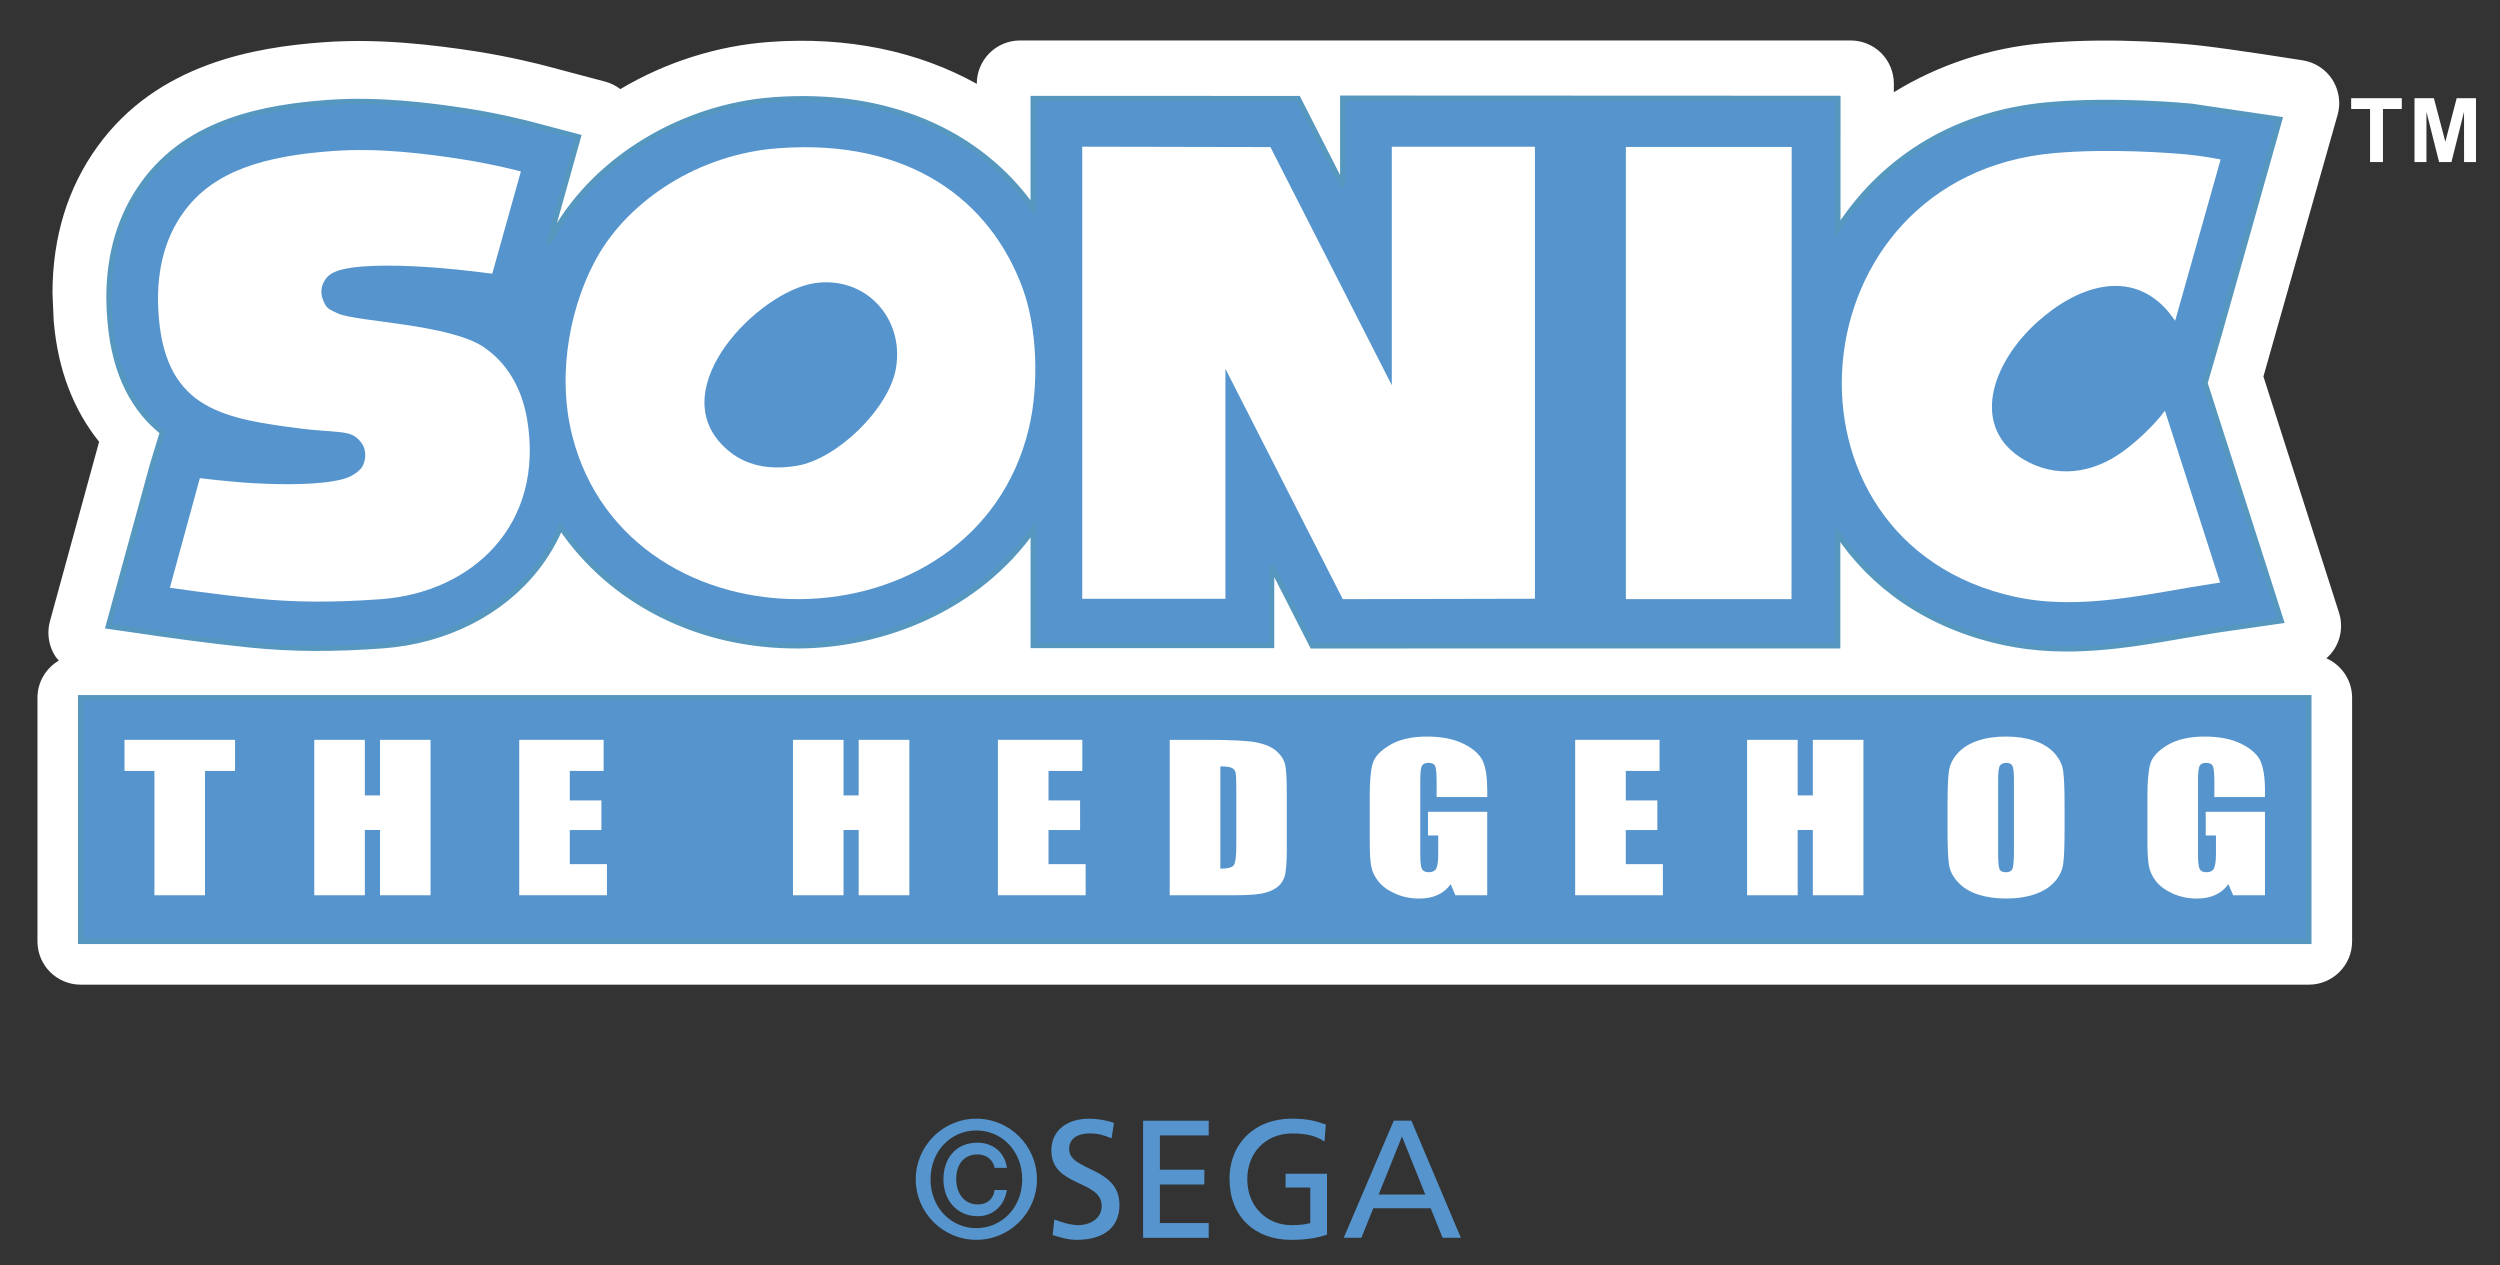
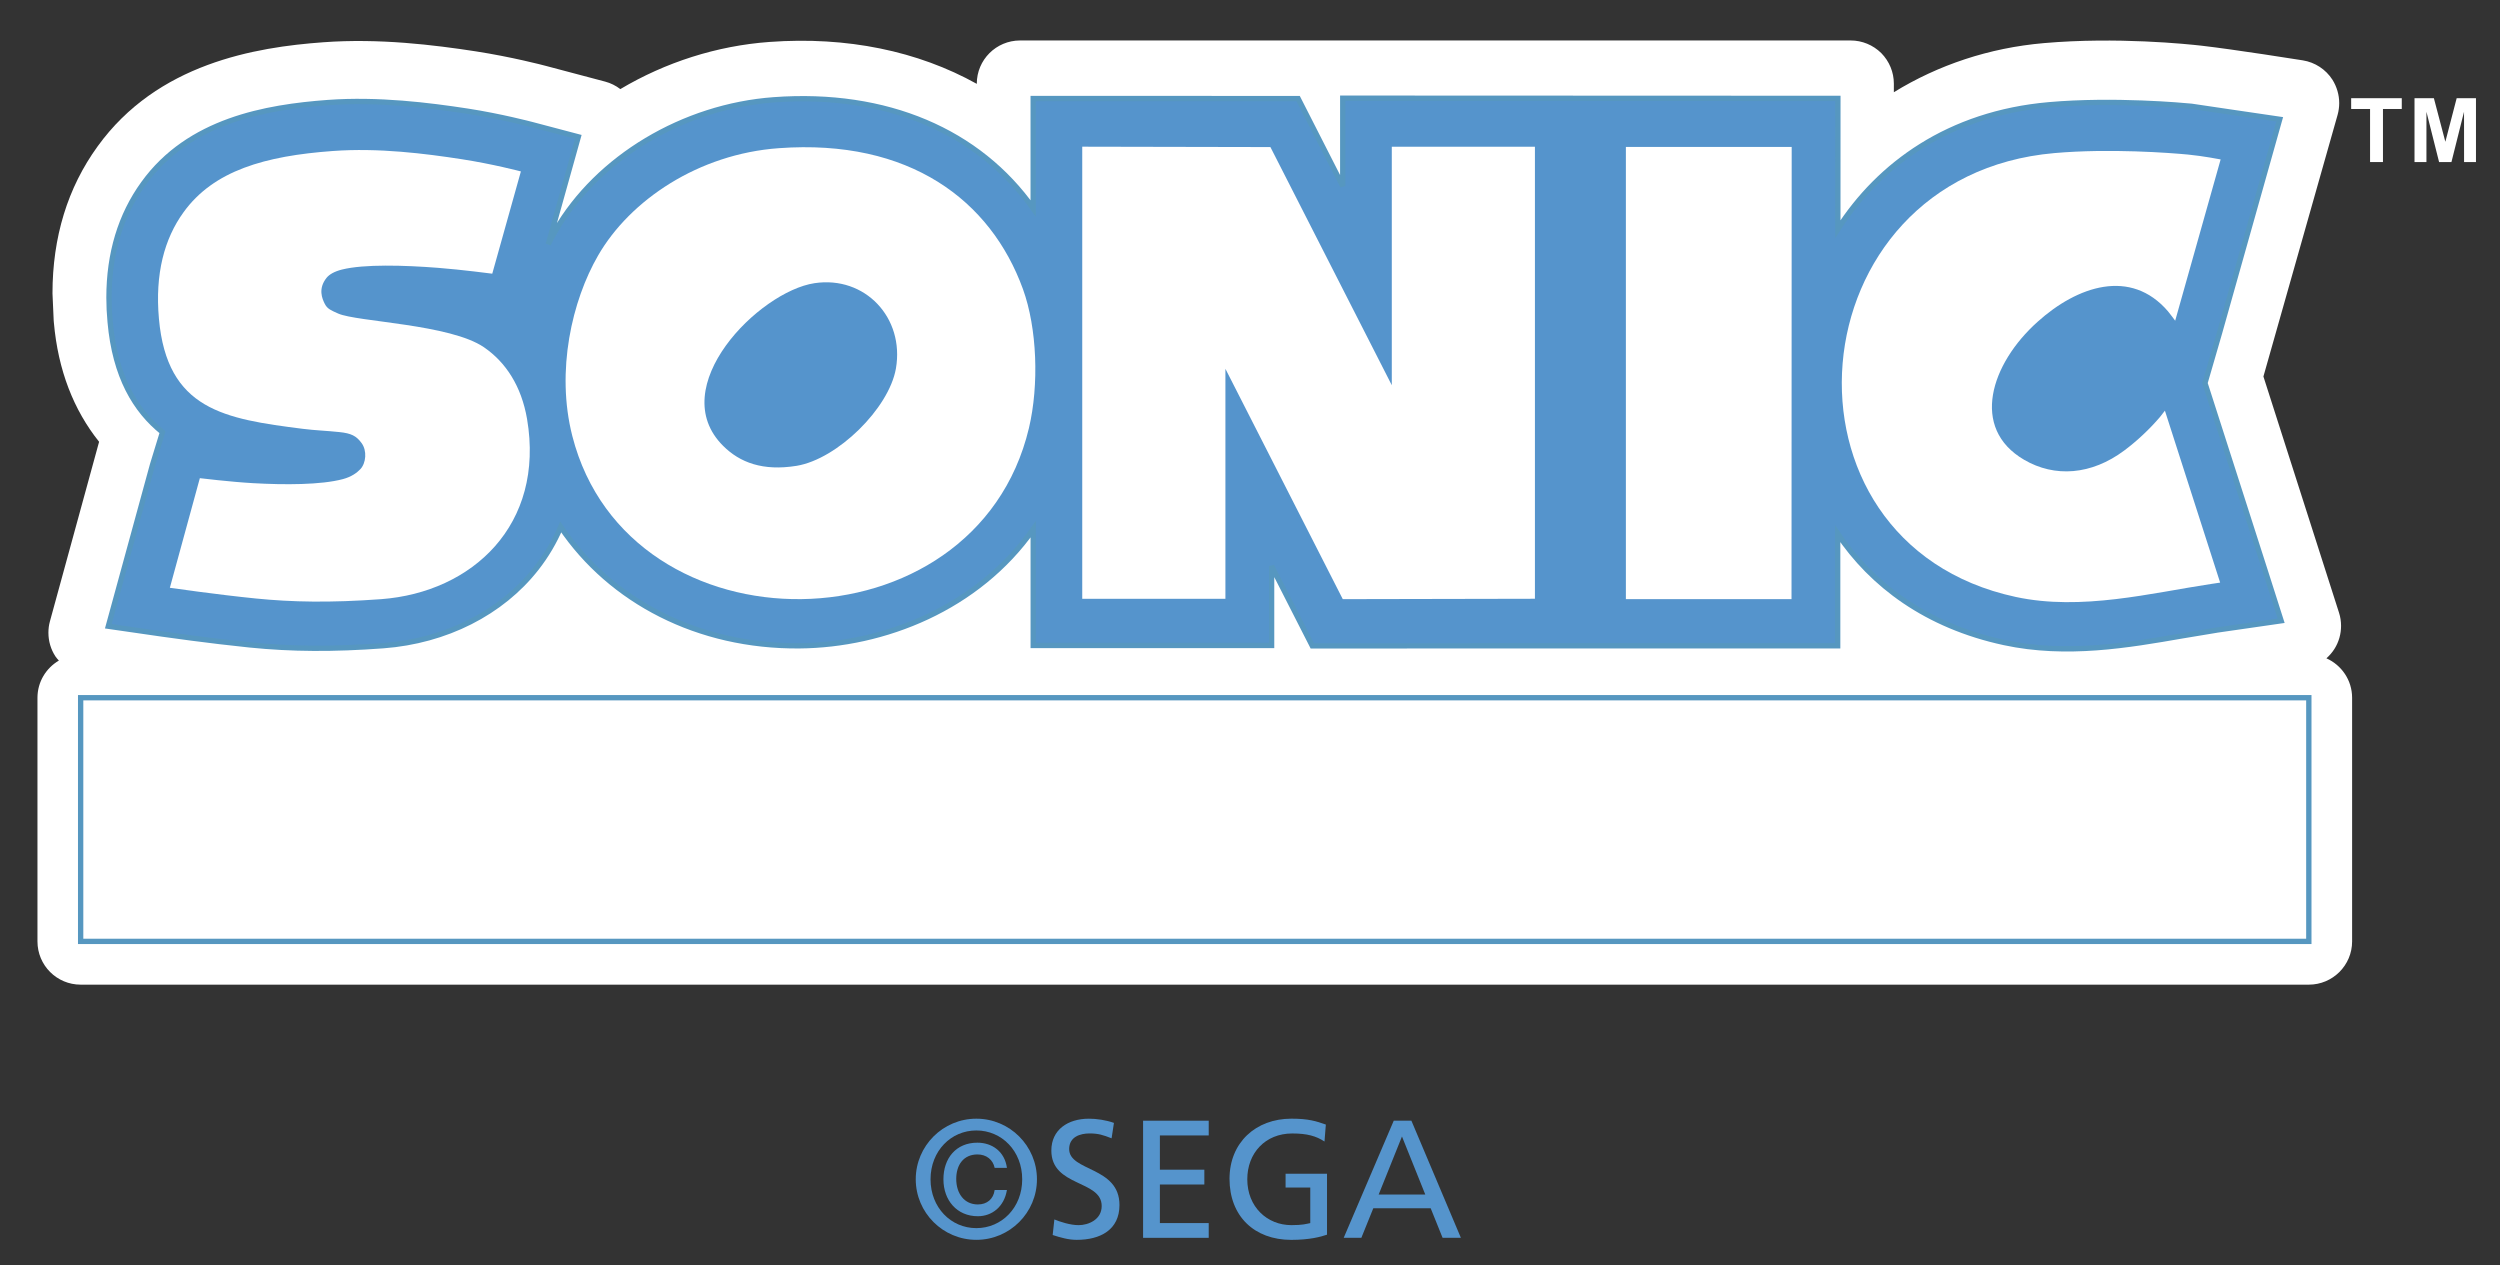
<svg xmlns="http://www.w3.org/2000/svg" version="1.1" id="Laag_1" x="0px" y="0px" width="178.766px" height="90.468px" viewBox="0 0 178.766 90.468" style="enable-background:new 0 0 178.766 90.468;" xml:space="preserve">
  <rect x="0" y="0" width="178.766" height="90.468" fill="#333333" stroke="none" />
  <style type="text/css">
	.st0{fill:#FFFFFF;}
	.st1{fill:#5594CC;}
	.st2{fill:none;stroke:#5697C0;stroke-width:0.381;}
</style>
  <g>
    <path class="st0" d="M166.353,47.073c0.22-0.195,0.418-0.421,0.578-0.677c0.312-0.495,0.47-1.067,0.47-1.639   c0-0.319-0.046-0.634-0.145-0.94c0,0-4.896-15.29-5.407-16.895c0.464-1.633,5.305-18.71,5.305-18.71   c0.077-0.278,0.115-0.56,0.115-0.844c0-0.582-0.17-1.16-0.482-1.664c-0.479-0.746-1.253-1.25-2.125-1.389   c-0.198-0.031-4.856-0.773-7.253-1.049c-0.962-0.108-6.035-0.64-11.268-0.182   c-3.901,0.34-7.544,1.559-10.718,3.511V5.984c0-0.82-0.325-1.605-0.9-2.187   c-0.585-0.578-1.37-0.903-2.19-0.903H72.943c-1.71,0-3.096,1.383-3.096,3.09v0.012   c-4.216-2.348-9.289-3.402-14.822-2.997c-3.761,0.272-7.439,1.454-10.668,3.372   c-0.322-0.247-0.687-0.43-1.083-0.535l-4.247-1.126c-0.241-0.065-2.462-0.643-5.011-1.039   c-2.973-0.458-6.895-0.943-10.888-0.65c-4.884,0.353-11.878,1.519-16.152,7.451   c-2.137,2.948-3.223,6.483-3.223,10.504l0.087,1.955c0.003,0.046,0.009,0.087,0.012,0.133   c0.3,3.415,1.417,6.254,3.235,8.528c-0.006,0.022-0.043,0.152-0.043,0.152c-0.018,0.056-3.474,12.685-3.474,12.685   c-0.074,0.266-0.108,0.541-0.108,0.814c0,0.6,0.17,1.191,0.504,1.698c0.071,0.108,0.161,0.201,0.244,0.294   c-0.916,0.538-1.531,1.522-1.531,2.66v17.421c0,1.71,1.379,3.093,3.09,3.093h159.329   c1.704,0,3.093-1.383,3.093-3.093V49.894C168.19,48.635,167.433,47.556,166.353,47.073" />
  </g>
-   <rect x="5.767" y="49.891" class="st1" width="159.329" height="17.424" />
  <rect x="5.767" y="49.891" class="st2" width="159.329" height="17.424" />
  <polygon class="st0" points="8.903,52.903 16.806,52.903 16.806,55.127 14.659,55.127 14.659,64.017 11.043,64.017   11.043,55.127 8.903,55.127 " />
  <polygon class="st0" points="27.174,52.903 30.787,52.903 30.787,64.017 27.174,64.017 27.174,59.349 26.088,59.349   26.088,64.017 22.473,64.017 22.473,52.903 26.088,52.903 26.088,56.878 27.174,56.878 " />
  <polygon class="st0" points="37.128,64.016 37.128,52.902 43.163,52.902 43.163,55.126 40.744,55.126 40.744,57.236   43.005,57.236 43.005,59.352 40.744,59.352 40.744,61.792 43.401,61.792 43.401,64.016 " />
  <polygon class="st0" points="61.401,52.903 65.023,52.903 65.023,64.017 61.401,64.017 61.401,59.349 60.319,59.349   60.319,64.017 56.703,64.017 56.703,52.903 60.319,52.903 60.319,56.878 61.401,56.878 " />
  <polygon class="st0" points="71.357,64.016 71.357,52.902 77.392,52.902 77.392,55.126 74.976,55.126 74.976,57.236   77.234,57.236 77.234,59.352 74.976,59.352 74.976,61.792 77.63,61.792 77.63,64.016 " />
  <g>
    <path class="st0" d="M88.205,64.016c0.863,0,1.513-0.034,1.942-0.108c0.43-0.077,0.789-0.207,1.086-0.402   c0.288-0.189,0.495-0.455,0.612-0.792c0.111-0.331,0.17-0.999,0.17-1.998v-3.891c0-1.055-0.037-1.76-0.114-2.119   c-0.077-0.362-0.281-0.684-0.6-0.977c-0.325-0.294-0.792-0.501-1.407-0.634   c-0.619-0.127-1.797-0.192-3.545-0.192h-2.707v11.114H88.205z M88.066,54.903c0.142,0.065,0.238,0.173,0.278,0.312   c0.037,0.145,0.059,0.464,0.059,0.968v4.318c0,0.739-0.059,1.197-0.179,1.364s-0.442,0.251-0.962,0.251v-7.312   C87.657,54.804,87.926,54.835,88.066,54.903" />
    <path class="st0" d="M106.348,56.514v0.479h-3.619v-1.008c0-0.637-0.034-1.036-0.099-1.194   c-0.071-0.161-0.232-0.241-0.495-0.241c-0.22,0-0.374,0.065-0.455,0.207c-0.08,0.136-0.121,0.489-0.121,1.058   v5.333c0,0.498,0.04,0.829,0.121,0.987c0.08,0.158,0.244,0.235,0.482,0.235c0.266,0,0.445-0.09,0.541-0.266   c0.093-0.176,0.139-0.526,0.139-1.046v-1.318h-0.73v-1.689h4.234v5.964h-2.277l-0.334-0.792   c-0.247,0.343-0.563,0.6-0.931,0.77c-0.377,0.176-0.82,0.26-1.327,0.26c-0.609,0-1.185-0.117-1.71-0.353   c-0.532-0.235-0.928-0.529-1.206-0.875c-0.275-0.353-0.445-0.718-0.513-1.098   c-0.071-0.384-0.102-0.959-0.102-1.717V56.907c0-1.064,0.068-1.831,0.21-2.314   c0.145-0.482,0.554-0.922,1.237-1.324c0.677-0.399,1.553-0.6,2.632-0.6c1.064,0,1.939,0.173,2.639,0.52   c0.696,0.349,1.151,0.764,1.367,1.237C106.246,54.906,106.348,55.602,106.348,56.514" />
  </g>
  <polygon class="st0" points="112.635,64.016 112.635,52.902 118.669,52.902 118.669,55.126 116.254,55.126   116.254,57.236 118.511,57.236 118.511,59.352 116.254,59.352 116.254,61.792 118.907,61.792 118.907,64.016 " />
  <polygon class="st0" points="129.629,52.903 133.248,52.903 133.248,64.017 129.629,64.017 129.629,59.349   128.546,59.349 128.546,64.017 124.927,64.017 124.927,52.903 128.546,52.903 128.546,56.878 129.629,56.878 " />
  <g>
    <path class="st0" d="M147.528,55.108c-0.068-0.458-0.285-0.881-0.64-1.271c-0.365-0.39-0.841-0.68-1.435-0.875   c-0.591-0.195-1.259-0.294-2.007-0.294c-0.783,0-1.472,0.105-2.06,0.309c-0.591,0.207-1.058,0.504-1.404,0.888   c-0.349,0.384-0.554,0.807-0.622,1.271c-0.065,0.467-0.099,1.259-0.099,2.373v1.902c0,1.145,0.034,1.949,0.102,2.406   c0.068,0.458,0.284,0.878,0.646,1.265c0.359,0.393,0.838,0.687,1.429,0.881c0.594,0.192,1.259,0.288,2.007,0.288   c0.786,0,1.472-0.105,2.06-0.309c0.591-0.204,1.061-0.498,1.407-0.881c0.349-0.387,0.551-0.814,0.619-1.274   c0.062-0.467,0.099-1.259,0.099-2.376V57.508C147.63,56.364,147.592,55.562,147.528,55.108 M143.909,62.111   c-0.068,0.176-0.226,0.26-0.473,0.26c-0.238,0-0.393-0.074-0.458-0.223c-0.068-0.158-0.099-0.551-0.099-1.2   v-5.187c0-0.575,0.05-0.916,0.145-1.033c0.102-0.121,0.251-0.179,0.439-0.179c0.223,0,0.368,0.071,0.439,0.22   c0.071,0.142,0.108,0.476,0.108,0.993v5.107C144.011,61.523,143.973,61.937,143.909,62.111" />
    <path class="st0" d="M161.961,56.514v0.479h-3.619v-1.008c0-0.637-0.034-1.036-0.108-1.194   c-0.062-0.161-0.223-0.241-0.486-0.241c-0.22,0-0.377,0.065-0.458,0.207c-0.077,0.136-0.117,0.489-0.117,1.058   v5.333c0,0.498,0.04,0.829,0.117,0.987c0.08,0.158,0.241,0.235,0.482,0.235c0.266,0,0.449-0.09,0.535-0.266   c0.093-0.176,0.148-0.526,0.148-1.046v-1.318h-0.733v-1.689h4.238v5.964h-2.277l-0.337-0.792   c-0.247,0.343-0.557,0.6-0.934,0.77c-0.374,0.176-0.817,0.26-1.327,0.26c-0.606,0-1.172-0.117-1.707-0.353   c-0.526-0.235-0.928-0.529-1.206-0.875c-0.269-0.353-0.445-0.718-0.513-1.098   c-0.068-0.384-0.105-0.959-0.105-1.717V56.907c0-1.064,0.074-1.831,0.213-2.314   c0.148-0.482,0.56-0.922,1.237-1.324c0.677-0.399,1.556-0.6,2.632-0.6c1.058,0,1.939,0.173,2.635,0.52   c0.699,0.349,1.157,0.764,1.37,1.237C161.852,54.906,161.961,55.602,161.961,56.514" />
    <path class="st1" d="M161.893,40.558c0,0-4.157-12.951-4.225-13.165c0.517-1.785,1.046-3.603,1.046-3.603   l4.3-15.259l-3.684-0.541l-2.629-0.39c-0.547-0.053-5.543-0.517-10.189-0.108   c-7.151,0.625-12.147,4.284-15.095,8.893l0.003-9.348L96.015,7.022v6.288c-0.857-1.689-3.189-6.261-3.189-6.261   L73.88,7.046v7.86c-3.885-5.509-10.495-8.361-18.54-7.77c-6.477,0.47-12.605,4.145-15.617,9.357   c-0.176,0.306-0.349,0.634-0.52,0.974l2.15-7.683l-3.337-0.881c-0.09-0.022-2.215-0.585-4.59-0.953   c-2.762-0.424-6.391-0.878-9.985-0.616c-4.423,0.328-9.926,1.274-13.183,5.793   c-1.636,2.258-2.465,4.995-2.465,8.157c0,0.566,0.028,1.145,0.084,1.741c0.346,3.897,1.797,6.316,3.743,7.878   c-0.189,0.609-0.711,2.323-0.711,2.323L7.745,44.78l3.811,0.551c0.142,0.022,3.464,0.495,6.307,0.783   c3.013,0.303,5.957,0.322,9.549,0.056c4.466-0.337,8.45-2.354,10.941-5.537c0.715-0.912,1.296-1.905,1.742-2.951   c3.576,5.302,9.839,8.559,17.059,8.497c6.05-0.05,12.759-2.688,16.728-8.336v8.314h17.046v-5.682   c0.699,1.377,2.908,5.707,2.908,5.707l37.569-0.003v-8.018c2.447,3.653,6.344,6.585,11.912,7.785   c4.457,0.959,8.871,0.192,12.762-0.486l2.422-0.402c0.009,0,4.615-0.668,4.615-0.668L161.893,40.558z" />
    <path class="st2" d="M161.893,40.558c0,0-4.157-12.951-4.225-13.165c0.517-1.785,1.046-3.603,1.046-3.603   l4.3-15.259l-3.684-0.541l-2.629-0.39c-0.547-0.053-5.543-0.517-10.189-0.108   c-7.151,0.625-12.147,4.284-15.095,8.893l0.003-9.348L96.015,7.022v6.288c-0.857-1.689-3.189-6.261-3.189-6.261   L73.88,7.046v7.86c-3.885-5.509-10.495-8.361-18.54-7.77c-6.477,0.47-12.605,4.145-15.617,9.357   c-0.176,0.306-0.349,0.634-0.52,0.974l2.15-7.683l-3.337-0.881c-0.09-0.022-2.215-0.585-4.59-0.953   c-2.762-0.424-6.391-0.878-9.985-0.616c-4.423,0.328-9.926,1.274-13.183,5.793   c-1.636,2.258-2.465,4.995-2.465,8.157c0,0.566,0.028,1.145,0.084,1.741c0.346,3.897,1.797,6.316,3.743,7.878   c-0.189,0.609-0.711,2.323-0.711,2.323L7.745,44.78l3.811,0.551c0.142,0.022,3.464,0.495,6.307,0.783   c3.013,0.303,5.957,0.322,9.549,0.056c4.466-0.337,8.45-2.354,10.941-5.537c0.715-0.912,1.296-1.905,1.742-2.951   c3.576,5.302,9.839,8.559,17.059,8.497c6.05-0.05,12.759-2.688,16.728-8.336v8.314h17.046v-5.682   c0.699,1.377,2.908,5.707,2.908,5.707l37.569-0.003v-8.018c2.447,3.653,6.344,6.585,11.912,7.785   c4.457,0.959,8.871,0.192,12.762-0.486l2.422-0.402c0.009,0,4.615-0.668,4.615-0.668L161.893,40.558z" />
    <path class="st0" d="M146.909,10.946c3.959-0.346,8.28-0.015,9.567,0.108c1.033,0.099,2.314,0.346,2.314,0.346   l-3.251,11.534c0,0-0.34-0.47-0.517-0.677c-2.666-3.099-6.477-1.806-9.32,0.752   c-3.356,3.003-4.828,7.609-0.971,9.864c2.196,1.287,4.819,1.095,7.167-0.659c0.897-0.668,1.81-1.522,2.558-2.4   c0.121-0.148,0.349-0.449,0.349-0.449l3.95,12.295c0,0-0.439,0.065-0.662,0.099   c-4.238,0.637-9.258,1.939-13.959,0.925C126.135,38.809,128.211,12.576,146.909,10.946" />
    <path class="st0" d="M23.792,10.798c3.273-0.241,6.632,0.186,9.214,0.585c2.227,0.343,4.241,0.875,4.241,0.875   L35.2,19.57c0,0-2.193-0.288-3.87-0.418c-2.434-0.189-5.295-0.272-6.873,0.121   c-0.541,0.136-0.906,0.346-1.104,0.591c-0.625,0.783-0.316,1.494-0.13,1.862c0.182,0.365,0.452,0.467,0.962,0.696   c1.339,0.594,8.011,0.752,10.427,2.413c1.565,1.076,2.672,2.784,3.075,5.119   c1.287,7.566-3.907,12.397-10.424,12.889c-3.656,0.269-6.394,0.21-8.958-0.046   c-2.805-0.281-6.159-0.767-6.159-0.767l2.144-7.838c0,0,2.221,0.269,3.789,0.356   c2.277,0.13,4.887,0.127,6.437-0.288c0.616-0.164,1.005-0.452,1.25-0.711c0.408-0.43,0.495-1.321,0.087-1.871   c-0.38-0.513-0.733-0.693-1.59-0.783c-0.829-0.09-1.748-0.121-2.614-0.232   c-5.586-0.708-9.706-1.352-10.285-7.875c-0.288-3.214,0.39-5.716,1.754-7.603   C15.274,12.19,18.961,11.15,23.792,10.798" />
  </g>
  <polygon class="st0" points="116.261,10.507 128.117,10.507 128.105,42.843 116.261,42.843 " />
  <g>
    <path class="st0" d="M64.064,26.352c-0.501,2.864-4.191,6.477-7.099,6.957c-2.416,0.393-4.061-0.238-5.249-1.42   c-4.234-4.197,2.546-11.04,6.527-11.64C61.849,19.705,64.692,22.715,64.064,26.352 M73.148,20.673   C70.844,14.326,65.035,9.912,55.688,10.596c-5.741,0.414-10.637,3.718-12.917,7.668   c-1.862,3.214-3.038,8.249-1.847,12.914c4.024,15.75,28.822,15.54,32.651-0.566   C74.305,27.518,74.163,23.479,73.148,20.673" />
    <path class="st0" d="M99.522,10.492v17.053c-0.547-1.073-8.679-17.028-8.679-17.028L77.387,10.489v0.155v32.175   h10.238V26.372c0.544,1.073,8.392,16.471,8.392,16.471l13.74-0.028V10.492H99.522z" />
  </g>
  <polygon class="st0" points="169.475,11.588 169.475,7.793 168.123,7.793 168.123,7.022 171.742,7.022 171.742,7.793   170.397,7.793 170.397,11.588 " />
  <polygon class="st0" points="172.653,11.588 172.653,7.022 174.038,7.022 174.858,10.137 175.668,7.022 177.048,7.022   177.048,11.588 176.197,11.588 176.194,7.994 175.294,11.588 174.41,11.588 173.506,7.994 173.506,11.588 " />
  <g>
    <path class="st1" d="M72.002,85.093c-0.195,1.188-1.058,1.875-2.079,1.875c-1.5,0-2.462-1.141-2.462-2.642   c0-1.5,0.9-2.617,2.428-2.617c1.055,0,1.955,0.634,2.113,1.8h-0.878c-0.121-0.588-0.597-0.959-1.225-0.959   c-1.008,0-1.522,0.755-1.522,1.751c0,1.042,0.575,1.825,1.547,1.825c0.65,0,1.117-0.384,1.2-1.033H72.002z    M69.815,87.819c1.813,0,3.279-1.463,3.279-3.492c0-2.029-1.466-3.492-3.279-3.492   c-1.81,0-3.276,1.463-3.276,3.492C66.54,86.355,68.006,87.819,69.815,87.819 M69.815,79.993   c2.391,0,4.333,1.946,4.333,4.333c0,2.388-1.942,4.33-4.333,4.33c-2.388,0-4.333-1.942-4.333-4.33   C65.482,81.938,67.427,79.993,69.815,79.993" />
    <path class="st1" d="M79.486,81.397c-0.613-0.241-0.95-0.349-1.574-0.349c-0.671,0-1.46,0.241-1.46,1.117   c0,1.611,3.597,1.237,3.597,3.999c0,1.788-1.38,2.493-3.059,2.493c-0.591,0-1.166-0.167-1.717-0.346l0.121-1.113   c0.408,0.167,1.126,0.408,1.738,0.408c0.684,0,1.646-0.387,1.646-1.37c0-1.875-3.6-1.355-3.6-3.962   c0-1.488,1.175-2.28,2.688-2.28c0.554,0,1.212,0.096,1.788,0.3L79.486,81.397z" />
  </g>
  <polygon class="st1" points="81.738,80.137 86.431,80.137 86.431,81.191 82.939,81.191 82.939,83.641 86.118,83.641   86.118,84.699 82.939,84.699 82.939,87.458 86.431,87.458 86.431,88.513 81.738,88.513 " />
  <g>
-     <path class="st1" d="M94.71,81.625c-0.588-0.384-1.225-0.575-2.304-0.575c-1.933,0-3.217,1.404-3.217,3.276   c0,1.97,1.417,3.279,3.155,3.279c0.829,0,1.046-0.087,1.349-0.145v-2.546h-1.766v-0.984h2.963v4.358   c-0.455,0.155-1.25,0.371-2.555,0.371c-2.654,0-4.417-1.704-4.417-4.367c0-2.583,1.871-4.3,4.426-4.3   c1.225,0,1.766,0.179,2.462,0.421L94.71,81.625z" />
+     <path class="st1" d="M94.71,81.625c-0.588-0.384-1.225-0.575-2.304-0.575c-1.933,0-3.217,1.404-3.217,3.276   c0,1.97,1.417,3.279,3.155,3.279c0.829,0,1.046-0.087,1.349-0.145v-2.546h-1.766v-0.984h2.963v4.358   c-0.455,0.155-1.25,0.371-2.555,0.371c-2.654,0-4.417-1.704-4.417-4.367c0-2.583,1.871-4.3,4.426-4.3   c1.225,0,1.766,0.179,2.462,0.421L94.71,81.625" />
  </g>
  <path class="st1" d="M100.25,81.266l-1.667,4.151h3.334L100.25,81.266z M99.662,80.137h1.262l3.539,8.376h-1.308  l-0.851-2.113h-4.105l-0.854,2.113h-1.262L99.662,80.137z" />
</svg>